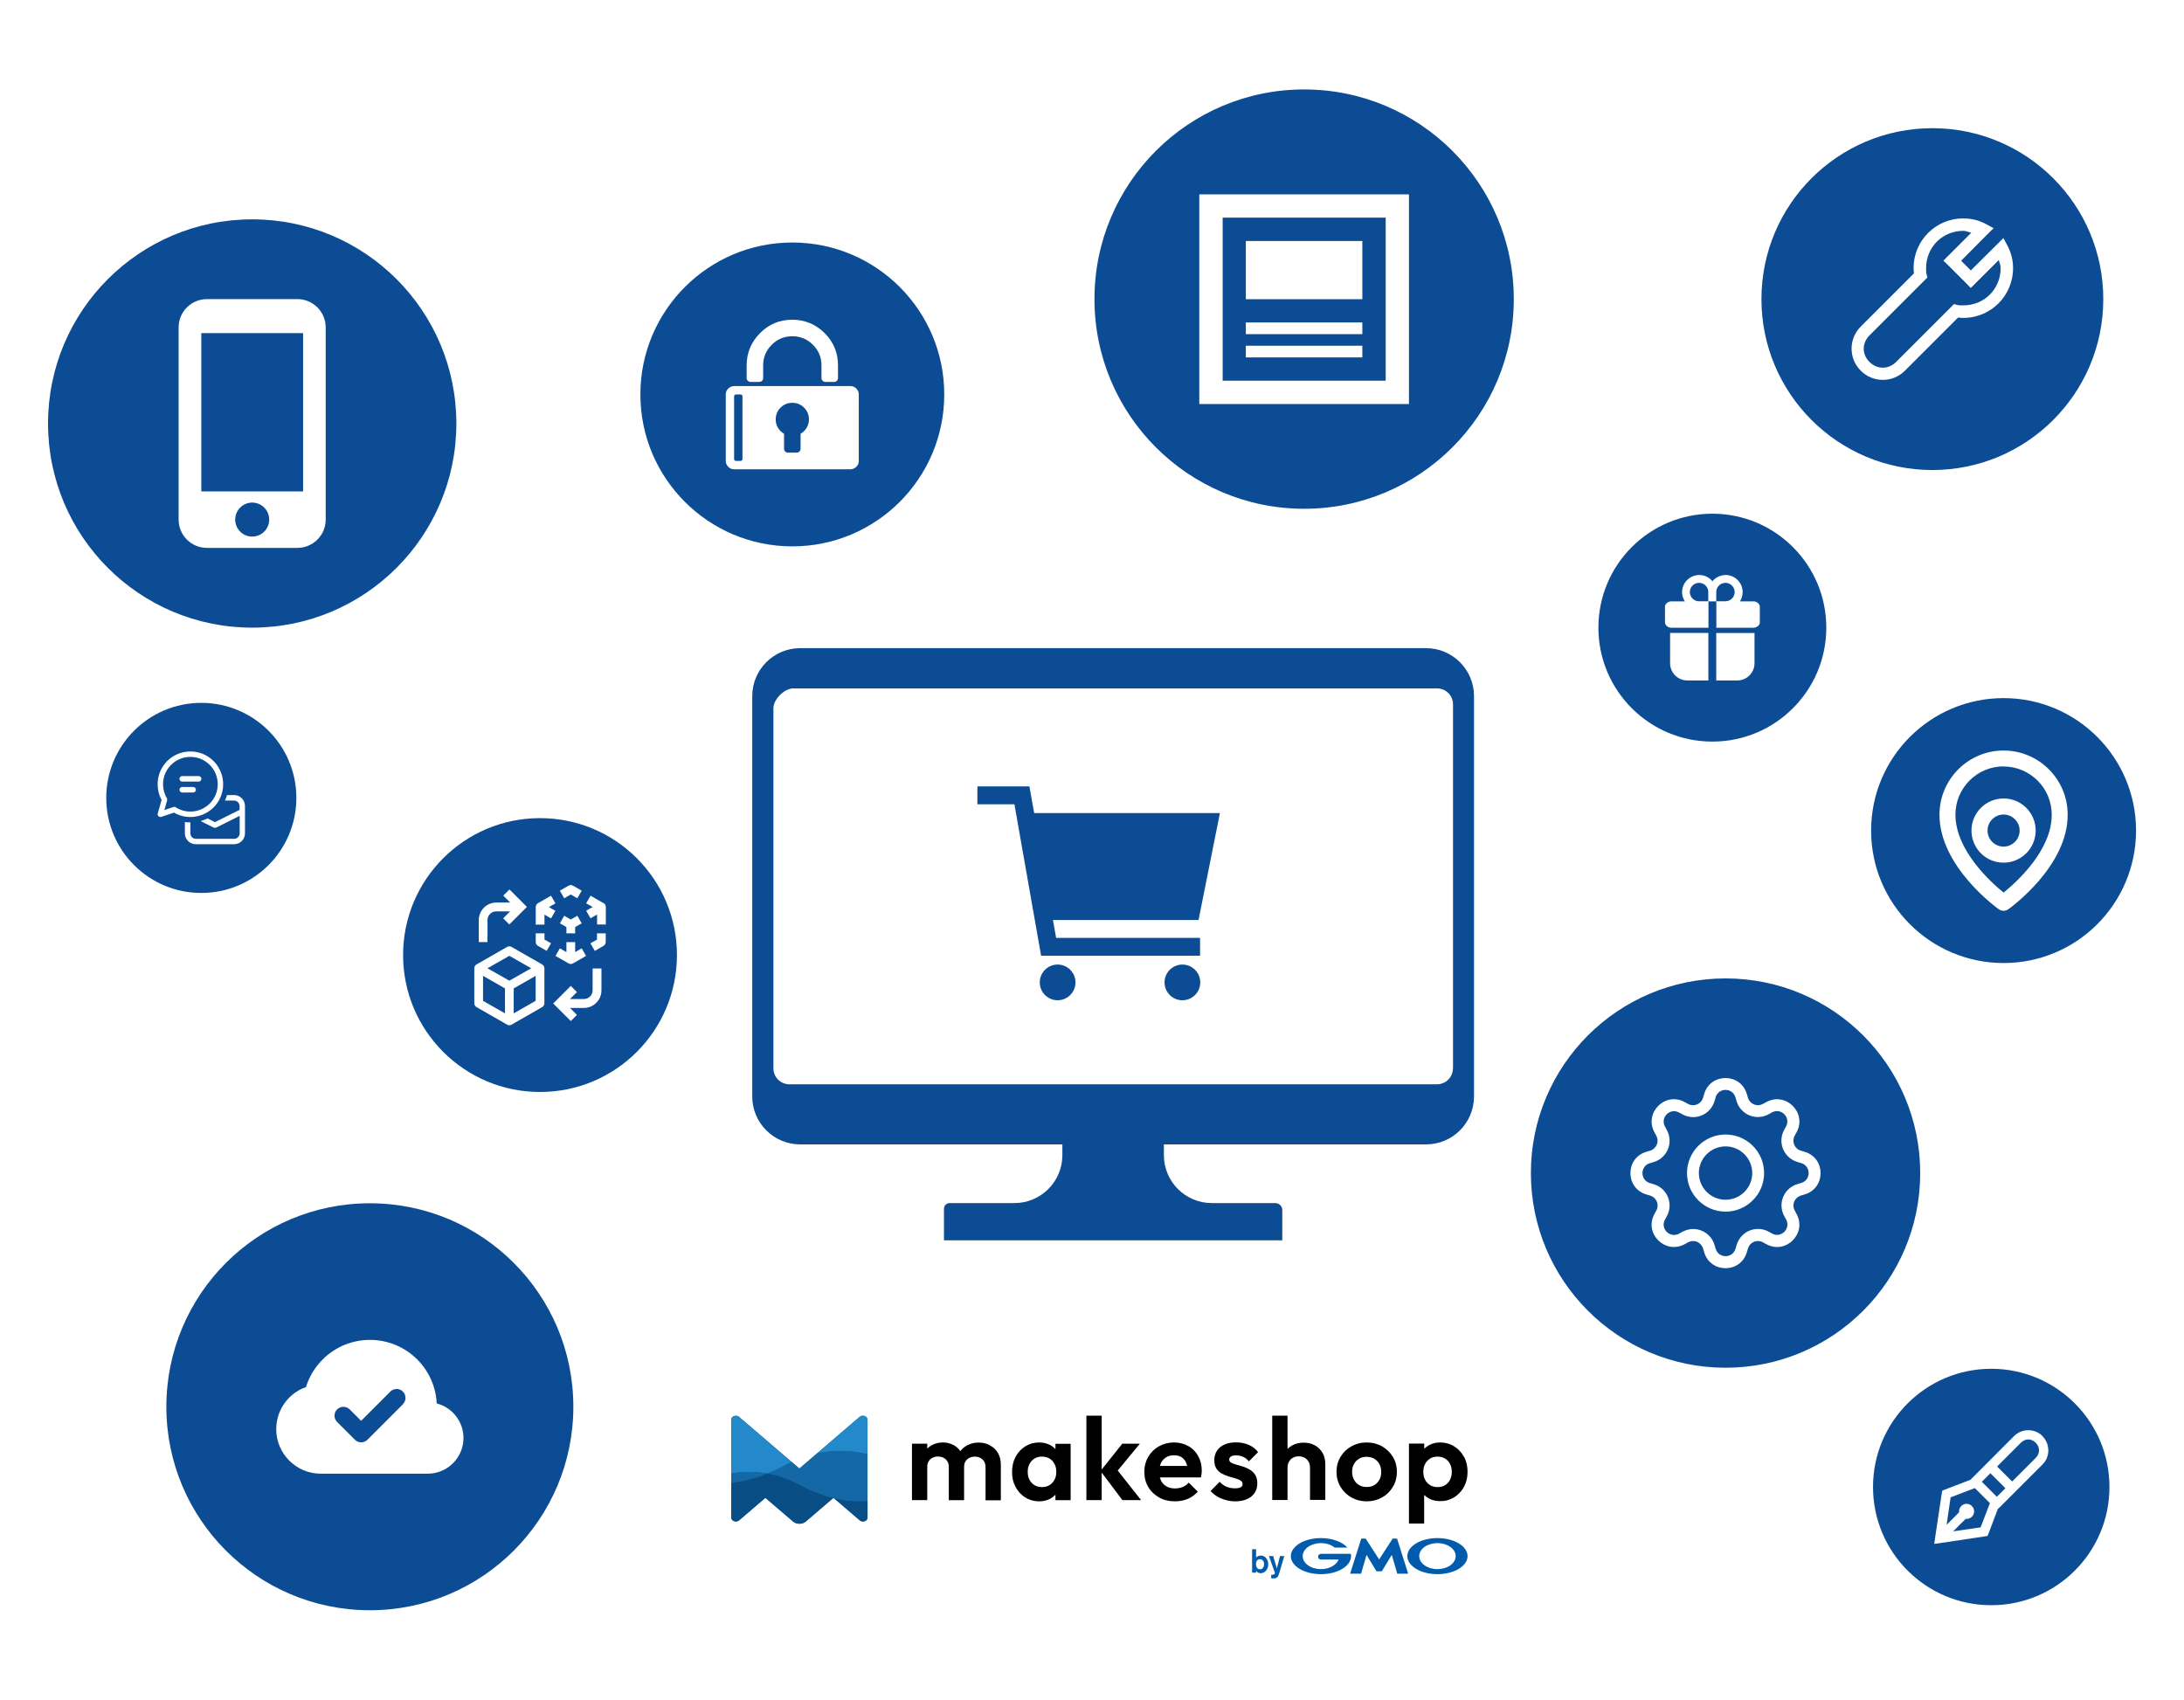
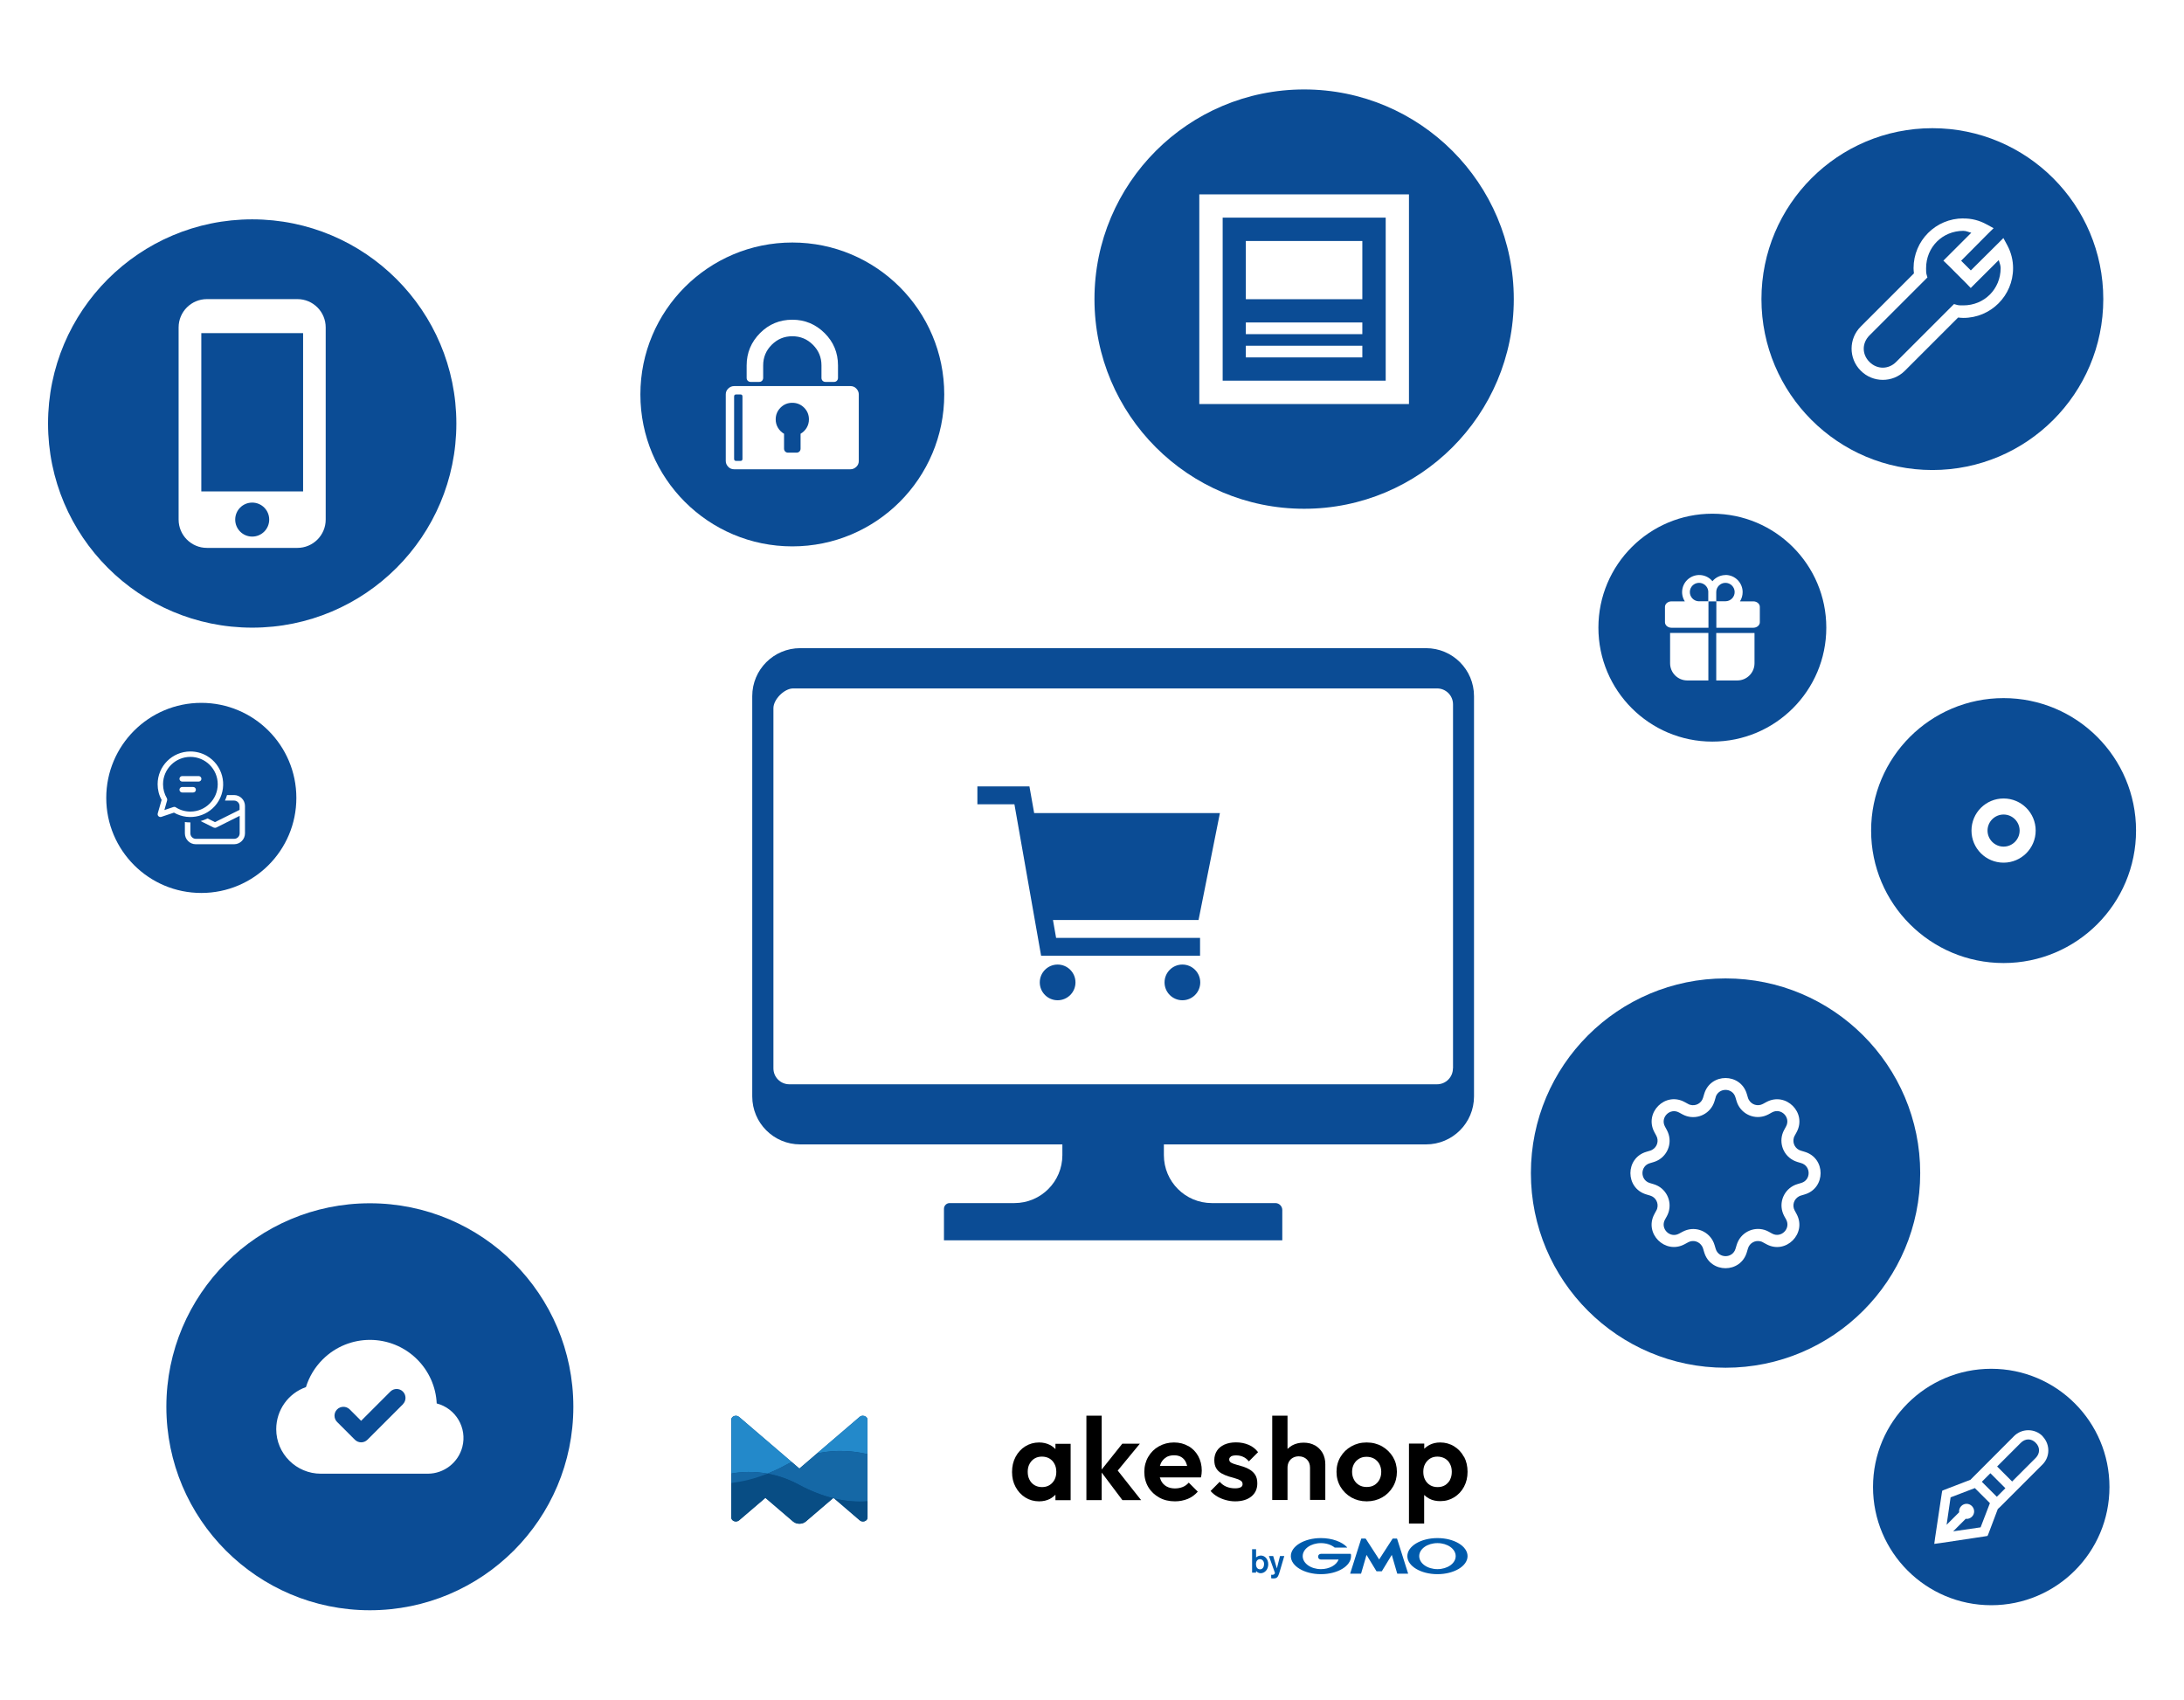
<svg xmlns="http://www.w3.org/2000/svg" id="_レイヤー_2" data-name="レイヤー 2" viewBox="0 0 230 179">
  <defs>
    <style>
      .cls-1 {
        fill: none;
      }

      .cls-2 {
        fill: #005bac;
      }

      .cls-3, .cls-4 {
        fill: #fff;
      }

      .cls-5 {
        fill: #1568a6;
      }

      .cls-6 {
        fill: #2389ca;
      }

      .cls-7 {
        fill: #0b4c95;
      }

      .cls-8 {
        fill: #084d84;
      }

      .cls-4 {
        fill-rule: evenodd;
      }
    </style>
  </defs>
  <g id="_レイヤー_1-2" data-name="レイヤー 1">
    <g>
      <rect class="cls-3" width="230" height="179" />
      <g>
        <g>
-           <path d="m104.25,152.2c-.35-.18-.75-.28-1.19-.28s-.84.1-1.2.29c-.29.15-.53.36-.73.61-.18-.26-.41-.47-.7-.63-.34-.18-.71-.28-1.12-.28-.43,0-.82.09-1.17.28-.19.1-.35.22-.49.37v-.52h-1.61v5.94h1.61v-3.5c0-.23.05-.43.15-.59.1-.16.23-.29.41-.37.17-.09.36-.13.58-.13.32,0,.59.1.8.29.22.19.33.46.33.81v3.5h1.61v-3.5c0-.23.05-.43.15-.59s.24-.29.41-.37c.18-.09.37-.13.57-.13.32,0,.59.1.8.29.22.19.33.46.33.81v3.5h1.61v-3.76c0-.47-.1-.88-.31-1.23-.2-.34-.48-.61-.84-.79Z" />
          <path d="m111.15,152.61c-.16-.17-.35-.32-.58-.44-.34-.17-.72-.26-1.14-.26-.54,0-1.03.14-1.46.41-.43.27-.77.64-1.02,1.11-.25.47-.37,1-.37,1.59s.12,1.11.37,1.57c.25.47.59.84,1.02,1.11.43.27.92.41,1.46.41.43,0,.81-.09,1.14-.26.22-.12.41-.26.58-.44v.58h1.6v-5.94h-1.6v.57Zm-.33,3.55c-.28.3-.64.45-1.09.45-.29,0-.56-.07-.78-.2-.23-.14-.4-.32-.53-.57-.13-.24-.19-.52-.19-.84s.06-.59.19-.83c.13-.24.3-.43.53-.57.23-.14.49-.2.78-.2s.57.07.79.2c.23.14.4.32.53.57.13.24.19.52.19.83,0,.48-.14.86-.42,1.16Z" />
          <polygon points="120.04 152.04 118.19 152.04 116.02 154.76 116.02 149.09 114.41 149.09 114.41 157.98 116.02 157.98 116.02 155.08 118.2 157.98 120.17 157.98 117.71 154.87 120.04 152.04" />
          <path d="m125.15,152.3c-.44-.26-.94-.39-1.52-.39s-1.11.14-1.59.41c-.48.27-.85.64-1.12,1.11-.27.46-.41.99-.41,1.58s.14,1.13.42,1.6c.28.47.67.83,1.15,1.1.48.27,1.04.4,1.66.4.48,0,.93-.09,1.35-.26.41-.17.76-.43,1.05-.76l-.95-.95c-.18.2-.39.36-.64.46-.25.1-.52.15-.82.15-.34,0-.63-.07-.88-.21-.25-.14-.45-.35-.58-.61-.05-.11-.09-.22-.13-.34h4.33c.03-.15.06-.27.07-.39.01-.11.02-.22.02-.33,0-.57-.13-1.07-.37-1.52-.25-.45-.59-.8-1.03-1.06Zm-2.35,1.17c.24-.14.52-.21.84-.21.3,0,.56.06.77.19.21.13.37.31.48.55.05.11.09.24.13.38h-2.87c.03-.1.07-.21.11-.3.13-.26.31-.46.55-.6Z" />
          <path d="m129.63,153.38c.13-.07.31-.11.55-.11.26,0,.51.05.73.15.23.1.43.26.61.48l.97-.97c-.26-.34-.59-.6-.99-.77-.4-.17-.84-.26-1.33-.26s-.87.08-1.22.23c-.34.16-.61.37-.79.65-.18.28-.28.61-.28.98s.07.65.21.88c.14.23.33.4.56.53.23.13.47.23.72.31.25.08.49.15.72.21.23.06.42.14.56.23.14.09.21.22.21.38,0,.15-.07.26-.2.33-.14.07-.33.11-.6.11-.33,0-.63-.06-.9-.17-.27-.11-.51-.29-.71-.52l-.96.97c.2.23.43.42.7.58.27.16.57.28.89.37.32.09.65.14.99.14.72,0,1.29-.17,1.71-.51.42-.34.63-.8.63-1.38,0-.36-.07-.66-.21-.88-.14-.23-.33-.41-.55-.55-.23-.14-.46-.25-.71-.33-.25-.08-.49-.15-.72-.21-.23-.06-.42-.13-.56-.21-.14-.08-.21-.2-.21-.34,0-.13.06-.23.19-.31Z" />
          <path d="m138.48,152.22c-.35-.2-.75-.29-1.2-.29s-.85.1-1.2.29c-.18.1-.34.23-.49.37v-3.5h-1.61v8.88h1.61v-3.4c0-.24.05-.45.15-.63.1-.18.24-.32.42-.42.18-.1.39-.15.61-.15.35,0,.64.11.86.33.22.22.33.51.33.86v3.4h1.61v-3.76c0-.45-.1-.85-.29-1.19-.2-.34-.47-.61-.82-.81Z" />
          <path d="m145.55,152.32c-.48-.27-1.02-.41-1.63-.41s-1.13.14-1.61.41c-.48.27-.86.64-1.14,1.11-.28.46-.42.99-.42,1.57s.14,1.11.42,1.58c.28.47.66.84,1.14,1.12.48.27,1.02.41,1.62.41s1.14-.14,1.62-.41c.48-.27.86-.65,1.14-1.12.28-.47.42-1,.42-1.58s-.14-1.1-.42-1.57c-.28-.46-.66-.83-1.14-1.11Zm-.28,3.51c-.13.24-.31.43-.54.57-.23.14-.5.2-.81.2s-.56-.07-.79-.2c-.23-.14-.41-.32-.54-.57-.13-.24-.2-.52-.2-.83s.07-.59.2-.82c.13-.24.31-.42.54-.56.23-.14.49-.2.79-.2s.57.07.8.2c.23.14.41.32.54.56.13.24.2.51.2.82s-.06.59-.19.83Z" />
          <path d="m154.17,153.43c-.25-.47-.59-.84-1.03-1.11-.43-.27-.93-.41-1.47-.41-.43,0-.81.09-1.15.27-.2.11-.38.24-.53.39v-.54h-1.61v8.42h1.6v-3.01c.16.15.33.28.54.39.34.18.73.26,1.16.26.55,0,1.04-.14,1.47-.41.43-.27.78-.64,1.03-1.11.25-.47.37-.99.37-1.57s-.12-1.12-.37-1.59Zm-1.46,2.41c-.13.24-.31.43-.53.57-.23.14-.49.2-.79.2s-.56-.07-.78-.2c-.23-.14-.4-.32-.53-.57-.13-.24-.19-.52-.19-.84s.06-.59.19-.83c.13-.24.31-.43.53-.57.23-.14.49-.2.77-.2s.56.07.79.2c.23.14.41.32.53.57.13.24.19.52.19.83s-.06.6-.19.84Z" />
          <path class="cls-8" d="m91.33,149.38c-.03-.08-.09-.14-.16-.19-.18-.12-.45-.13-.64.03l-6.35,5.44-6.35-5.44c-.3-.26-.82-.08-.82.29v10.31c0,.36.51.55.82.29l2.77-2.37,2.91,2.49c.37.32.98.32,1.35,0l2.86-2.45s.09.02.14.03l2.68,2.3c.3.26.82.08.82-.29v-10.31s0-.09-.02-.13Z" />
          <path class="cls-1" d="m87.77,157.73l-.05.04s.09.02.14.03l-.09-.08h0Z" />
          <path class="cls-6" d="m91.35,153.14v-3.64s0-.09-.02-.13c-.03-.08-.09-.14-.16-.19-.18-.12-.45-.13-.64.03l-4.49,3.85c2.04-.43,3.88-.26,5.3.08Z" />
          <path class="cls-6" d="m80.83,155.19c.62-.25,1.26-.54,1.91-.9.21-.12.43-.22.64-.32l-5.54-4.75c-.3-.26-.82-.08-.82.29v5.67c1.09-.19,2.39-.25,3.81.01Z" />
          <path class="cls-5" d="m91.35,158.1v-4.96c-1.42-.34-3.26-.51-5.3-.08l-1.86,1.6-.81-.69c-.21.1-.42.21-.64.32-.65.35-1.29.65-1.91.9,1.05.19,2.17.55,3.31,1.17,1.27.69,2.47,1.14,3.58,1.41l.05-.04h0l.09.08c1.28.3,2.45.38,3.49.29Z" />
          <path class="cls-8" d="m87.86,157.81l2.68,2.3c.3.26.82.08.82-.29v-1.71c-1.04.08-2.21,0-3.49-.29Z" />
          <path class="cls-8" d="m80.83,155.19c-1.37.55-2.64.85-3.81.98v3.65c0,.36.51.55.82.29l2.77-2.37,2.91,2.49c.37.32.98.32,1.35,0l2.86-2.45c-1.11-.28-2.31-.73-3.58-1.41-1.14-.62-2.26-.98-3.31-1.17Z" />
          <path class="cls-5" d="m77.02,155.18v.99c1.17-.13,2.44-.43,3.81-.98-1.42-.26-2.71-.2-3.81-.01Z" />
          <g>
            <path class="cls-2" d="m133.12,164.73c0,.23-.11.54-.42.54-.03,0-.32,0-.4-.33-.01-.04-.03-.12-.03-.22,0-.38.22-.52.41-.52.23,0,.45.19.44.53Zm-1.26-1.59v2.48h.42v-.18c.09.11.25.24.48.24.42,0,.8-.37.8-.94s-.37-.92-.77-.92c-.19,0-.37.07-.51.2v-.87h-.42Z" />
            <path class="cls-2" d="m135.25,163.87l-.45,1.53-.1.33c-.12.37-.25.5-.58.5-.14,0-.2-.01-.25-.02v-.37s.07.01.11.01c.03,0,.12,0,.19-.05.05-.03.1-.11.1-.14l-.64-1.79h.45l.39,1.31.33-1.31h.43Z" />
          </g>
          <g>
            <path class="cls-2" d="m145.24,165.48h.25s.03,0,.04-.02l1.04-1.71.57,1.96s.02.02.03.02h1.1s.02,0,.02-.02l-1.16-3.66s-.02-.02-.03-.02h-.41s-.03,0-.04.02l-1.41,2.18-1.41-2.18s-.02-.02-.04-.02h-.41s-.03.01-.03.02l-1.16,3.66s0,.02.02.02h1.1s.03-.01.03-.02l.57-1.96,1.04,1.71s.02.02.04.02h.25Z" />
            <path class="cls-2" d="m142.25,163.66s0,0,0,0c0-.01-.01-.02-.02-.02h-3.12c-.17,0-.3.13-.3.3s.13.3.3.3h1.86c-.22.58-.97,1.01-1.86,1.01-1.06,0-1.92-.61-1.92-1.37s.86-1.37,1.92-1.37c.58,0,1.1.18,1.45.47,0,0,0,0,0,0,0,0,0,0,.01,0h1.28s.02-.01.02-.02c0,0,0-.01,0-.01,0,0,0,0,0,0-.54-.58-1.58-.97-2.76-.97-1.75,0-3.17.85-3.17,1.9s1.42,1.9,3.17,1.9,3.17-.85,3.17-1.9c0-.07,0-.15-.02-.22Z" />
            <path class="cls-2" d="m151.38,161.98c-1.75,0-3.17.85-3.17,1.9s1.42,1.9,3.17,1.9,3.17-.85,3.17-1.9-1.42-1.9-3.17-1.9Zm0,3.27c-1.06,0-1.92-.61-1.92-1.37s.86-1.37,1.92-1.37,1.92.61,1.92,1.37-.86,1.37-1.92,1.37Z" />
          </g>
        </g>
        <g>
-           <circle class="cls-7" cx="56.87" cy="100.58" r="14.42" />
          <path class="cls-3" d="m57.1,101.57l-3.23-1.85c-.14-.08-.32-.08-.46,0l-3.23,1.85c-.14.08-.23.24-.23.4v3.69c0,.17.09.32.23.4l3.23,1.85c.14.08.32.08.46,0l3.23-1.85c.14-.08.23-.24.23-.4v-3.69c0-.17-.09-.32-.23-.4Zm-3.46-.91l2.3,1.31-2.3,1.31-2.3-1.31,2.3-1.31Zm-2.77,2.11l2.31,1.32v2.63l-2.31-1.32v-2.63Zm3.23,3.95v-2.63l2.31-1.32v2.63l-2.31,1.32Zm8.31-4.74v2.31c0,.51-.41.92-.92.92h-1.46l.73-.73-.65-.65-1.85,1.85,1.85,1.85.65-.65-.73-.73h1.46c1.02,0,1.85-.83,1.85-1.85v-2.31h-.92Zm-4.84-1.84l-.92-.53c-.14-.08-.23-.24-.23-.4v-.92h.92v.66l.69.39-.46.8Zm3.69-.27l-.69.4v-1.05h-.92v1.05l-.69-.4-.46.8,1.38.79c.14.08.32.08.46,0l1.38-.79-.46-.8h0Zm1.38.27l-.46-.8.69-.39v-.66h.92v.92c0,.17-.09.32-.23.4l-.92.53Zm-1.38-2.9l-.46-.8-.69.4-.69-.4-.46.8.69.39v.66h.92v-.66l.69-.39Zm2.31-2.12l-1.38-.79-.46.8.68.39-.68.39.46.8.69-.4v1.05h.92v-1.85c0-.17-.09-.32-.23-.4Zm-2.77-.52l-.69-.4-.69.4-.46-.8.92-.53c.14-.08.32-.08.46,0l.92.53-.46.8h0Zm-2.31.53l-.46-.8-1.38.79c-.14.08-.23.24-.23.4v1.85h.92v-1.05l.69.4.46-.8-.68-.39s.68-.39.68-.39Zm-4.84-1.46l-.65.65.73.73h-1.46c-1.02,0-1.85.83-1.85,1.85v2.31h.92v-2.31c0-.51.41-.92.92-.92h1.46l-.73.73.65.65,1.85-1.85-1.85-1.85Z" />
        </g>
        <g>
          <g>
            <rect class="cls-3" x="80.45" y="72.5" width="73.94" height="43.14" />
            <path class="cls-7" d="m150.18,68.26h-65.91c-2.79,0-5.05,2.26-5.05,5.05v42.16c0,2.79,2.26,5.05,5.05,5.05h27.61v1.13c0,2.79-2.26,5.05-5.05,5.05h-6.82c-.33,0-.6.27-.6.6v3.32h35.63v-3.19c0-.4-.33-.73-.73-.73h-6.69c-2.79,0-5.05-2.26-5.05-5.05v-1.13h27.61c2.79,0,5.05-2.26,5.05-5.05v-42.16c0-2.79-2.26-5.05-5.05-5.05Zm2.83,44.25c0,.93-.75,1.68-1.68,1.68h-68.2c-.93,0-1.68-.75-1.68-1.68v-37.93c0-.93,1.15-2.08,2.08-2.08h67.81c.93,0,1.68.75,1.68,1.68v35.15s0,3.17,0,3.17Z" />
          </g>
          <g>
            <circle class="cls-7" cx="111.38" cy="103.46" r="1.88" />
            <circle class="cls-7" cx="124.52" cy="103.46" r="1.88" />
            <path class="cls-7" d="m110.9,96.89h15.32l2.25-11.26h-19.56l-.5-2.81h-5.48v1.88h3.9l2.81,15.95h16.74v-1.88h-15.16l-.33-1.88Z" />
          </g>
        </g>
        <g>
          <circle class="cls-7" cx="137.34" cy="31.5" r="22.08" />
          <path class="cls-3" d="m145.93,22.92v17.17h-17.17v-17.17h17.17m2.45-2.45h-22.08v22.08h22.08v-22.08m-4.91,17.17h-12.27v-1.23h12.27v1.23m0-2.45h-12.27v-1.23h12.27v1.23m0-3.68h-12.27v-6.13h12.27v6.13Z" />
        </g>
        <g>
          <circle class="cls-7" cx="83.44" cy="41.54" r="16" />
          <path class="cls-3" d="m77.97,41.54c.15,0,.22.07.22.22v6.56c0,.15-.07.22-.22.22h-.44c-.15,0-.22-.07-.22-.22v-6.56c0-.15.07-.22.22-.22h.44Zm5.47.88c.48,0,.9.17,1.24.51s.51.75.51,1.24c0,.32-.08.61-.24.88s-.37.47-.64.63v1.56c0,.13-.04.23-.12.31s-.19.12-.31.12h-.88c-.13,0-.23-.04-.31-.12s-.12-.19-.12-.31v-1.56c-.26-.15-.48-.36-.64-.63s-.24-.56-.24-.88c0-.48.17-.9.51-1.24s.75-.51,1.24-.51Zm-4.81-3.94v1.31c0,.13.04.23.12.31s.19.12.31.12h.88c.13,0,.23-.04.31-.12s.12-.19.12-.31v-1.31c0-.85.3-1.57.9-2.17s1.32-.9,2.17-.9,1.57.3,2.17.9c.6.6.9,1.32.9,2.17v1.31c0,.13.04.23.12.31s.19.12.31.12h.88c.13,0,.23-.04.31-.12s.12-.19.12-.31v-1.31c0-1.33-.47-2.47-1.41-3.4s-2.07-1.41-3.4-1.41-2.47.47-3.4,1.41-1.41,2.07-1.41,3.4Zm11.81,10.06v-7c0-.24-.09-.44-.26-.62s-.38-.26-.62-.26h-12.25c-.24,0-.44.09-.62.26s-.26.38-.26.62v7c0,.24.09.44.26.62s.38.26.62.26h12.25c.24,0,.44-.09.62-.26s.26-.38.26-.62Z" />
        </g>
        <g>
          <circle class="cls-7" cx="26.56" cy="44.6" r="21.5" />
          <path class="cls-3" d="m31.32,31.5h-9.53c-1.64,0-2.98,1.33-2.98,2.98v20.24c0,1.64,1.33,2.98,2.98,2.98h9.53c1.64,0,2.98-1.33,2.98-2.98v-20.24c0-1.64-1.33-2.98-2.98-2.98Zm-4.76,25.01c-.99,0-1.79-.8-1.79-1.79s.8-1.79,1.79-1.79,1.79.8,1.79,1.79-.8,1.79-1.79,1.79Zm5.36-4.76h-10.72v-16.67h10.72v16.67Z" />
        </g>
        <g>
          <circle class="cls-7" cx="38.95" cy="148.15" r="21.43" />
          <path class="cls-4" d="m33.98,143.17c2.75-2.75,7.21-2.75,9.96,0,1.23,1.23,1.97,2.88,2.05,4.63,2.01.52,3.22,2.57,2.7,4.58-.43,1.65-1.92,2.81-3.63,2.82h-11.27c-2.59,0-4.7-2.1-4.7-4.69,0-1.99,1.25-3.77,3.13-4.43.34-1.1.94-2.09,1.75-2.9Zm8.46,4.7c.36-.37.35-.97-.02-1.33-.36-.35-.94-.35-1.3,0l-3.09,3.09-1.21-1.21c-.37-.36-.97-.35-1.33.02-.35.36-.35.94,0,1.3l1.88,1.88c.37.37.96.37,1.33,0,0,0,3.76-3.76,3.76-3.76Z" />
        </g>
        <g>
          <circle class="cls-7" cx="21.2" cy="84.03" r="10.01" />
          <path class="cls-3" d="m18.9,82.02c0-.16.13-.29.29-.29h1.73c.16,0,.29.13.29.29s-.13.29-.29.29h-1.73c-.16,0-.29-.13-.29-.29Zm.29.86c-.16,0-.29.13-.29.29s.13.29.29.29h1.15c.16,0,.29-.13.29-.29s-.13-.29-.29-.29h-1.15Zm.86-3.74c-1.91,0-3.45,1.54-3.45,3.45,0,.58.14,1.15.42,1.65l-.41,1.43c-.04.15.04.31.2.36.06.02.11.01.17,0l1.34-.45c1.65.95,3.76.39,4.72-1.26.95-1.65.39-3.76-1.26-4.72-.52-.3-1.12-.46-1.73-.46Zm-2.88,3.45c0-1.59,1.29-2.88,2.88-2.88,1.59,0,2.88,1.29,2.88,2.88,0,1.59-1.29,2.88-2.88,2.88-.54,0-1.08-.15-1.54-.45-.07-.05-.16-.06-.25-.03l-.95.32.29-1.02c.02-.08.01-.16-.03-.23-.26-.44-.4-.95-.4-1.47Zm5.34,4.57l-1.38-.69c.25-.07.5-.17.73-.28l.78.39,2.59-1.29v-.4c0-.32-.26-.58-.58-.58h-.96c.09-.18.16-.38.22-.58h.74c.64,0,1.15.52,1.15,1.15v2.88c0,.64-.52,1.15-1.15,1.15h-4.03c-.64,0-1.15-.52-1.15-1.15v-1.19c.19.03.38.04.58.04v1.15c0,.32.26.58.58.58h4.03c.32,0,.58-.26.58-.58v-1.84l-2.46,1.23c-.08.04-.18.04-.26,0Z" />
        </g>
        <g>
          <circle class="cls-7" cx="180.33" cy="66.1" r="12" />
          <path class="cls-3" d="m179.91,66.66v5h-2.22c-1,0-1.81-.81-1.81-1.81v-3.19h4.03Zm4.86,0v3.19c0,1-.81,1.81-1.81,1.81h-2.22v-5h4.03Zm-3.06-6.11c1,0,1.81.81,1.81,1.81,0,.35-.1.68-.28.97h1.4c.38,0,.69.26.69.58v1.62c0,.32-.31.58-.69.58h-3.89v-2.78h-.83v2.78h-3.89c-.38,0-.69-.26-.69-.58v-1.62c0-.32.31-.58.69-.58h1.4c-.54-.84-.29-1.96.55-2.49.77-.49,1.78-.33,2.36.37.34-.41.85-.65,1.39-.65Zm-2.78.83c-.54,0-.97.44-.97.97,0,.51.39.93.89.97h.08s.97,0,.97,0v-1.05c-.04-.5-.47-.89-.97-.89Zm2.78,0c-.54,0-.97.44-.97.97v.97h.97c.54,0,.97-.44.97-.97s-.44-.97-.97-.97Z" />
        </g>
        <g>
          <circle class="cls-7" cx="203.5" cy="31.5" r="18" />
          <path class="cls-3" d="m206.76,23c-2.9,0-5.24,2.34-5.24,5.24,0,.15.02.36.04.55l-5.6,5.6c-1.28,1.27-1.29,3.35-.02,4.63,0,0,.01.01.02.02,1.27,1.28,3.35,1.29,4.63.02,0,0,.01-.01.02-.02l5.6-5.6c.19.02.4.04.55.04,2.9,0,5.24-2.34,5.24-5.24,0-.84-.21-1.67-.61-2.41l-.41-.76-.61.61-2.82,2.8-1.02-1.02,2.8-2.82.62-.61-.76-.41c-.74-.41-1.57-.62-2.41-.61Zm0,1.31c.32,0,.55.14.84.2l-2.47,2.47-.47.47.47.45,1.96,1.96.45.47.47-.47,2.48-2.47c.07.28.2.52.2.84,0,2.21-1.72,3.93-3.93,3.93-.26,0-.47,0-.63-.04l-.35-.1-.27.27-5.83,5.83c-.8.8-2,.8-2.8,0l-.02-.02c-.79-.8-.78-1.98.02-2.78l5.83-5.83.27-.27-.1-.35c-.04-.16-.04-.37-.04-.63,0-2.21,1.72-3.93,3.93-3.93h0Z" />
        </g>
        <g>
          <circle class="cls-7" cx="211" cy="87.47" r="13.95" />
          <g>
            <path class="cls-3" d="m211,90.85c1.86,0,3.38-1.51,3.38-3.38s-1.51-3.38-3.38-3.38-3.38,1.51-3.38,3.38,1.51,3.38,3.38,3.38Zm0-5.07c.93,0,1.69.76,1.69,1.69s-.76,1.69-1.69,1.69-1.69-.76-1.69-1.69.76-1.69,1.69-1.69Z" />
-             <path class="cls-3" d="m210.51,95.76c.29.21.69.21.98,0,.26-.18,6.29-4.54,6.26-9.97,0-3.72-3.03-6.75-6.75-6.75s-6.75,3.03-6.75,6.75c-.02,5.44,6.01,9.8,6.26,9.98Zm.49-15.04c2.79,0,5.07,2.27,5.07,5.07.02,3.75-3.7,7.11-5.07,8.21-1.36-1.1-5.08-4.47-5.07-8.22,0-2.79,2.27-5.07,5.07-5.07Z" />
          </g>
        </g>
        <g>
          <circle class="cls-7" cx="181.72" cy="123.54" r="20.5" />
          <g>
-             <path class="cls-3" d="m181.72,119.48c-2.24,0-4.06,1.82-4.06,4.06s1.82,4.06,4.06,4.06,4.06-1.82,4.06-4.06-1.82-4.06-4.06-4.06Zm-2.81,4.06c0-1.55,1.26-2.81,2.81-2.81s2.81,1.26,2.81,2.81-1.26,2.81-2.81,2.81-2.81-1.26-2.81-2.81Z" />
            <path class="cls-3" d="m183.96,115.21c-.66-2.24-3.83-2.24-4.49,0l-.12.4c-.17.58-.78.91-1.36.74-.07-.02-.15-.05-.21-.09l-.37-.2c-2.05-1.12-4.29,1.13-3.18,3.18l.2.37c.29.53.09,1.19-.44,1.48-.07.04-.14.07-.21.09l-.4.12c-2.24.66-2.24,3.83,0,4.49l.4.12c.58.17.91.78.74,1.36-.02.07-.05.15-.09.21l-.2.37c-1.12,2.05,1.13,4.29,3.18,3.18l.37-.2c.53-.29,1.19-.09,1.48.44.04.07.07.14.09.21l.12.4c.66,2.24,3.83,2.24,4.49,0l.12-.4c.17-.58.78-.91,1.36-.74.07.02.15.05.21.09l.37.2c2.05,1.12,4.29-1.13,3.18-3.18l-.2-.37c-.29-.53-.09-1.19.44-1.48.07-.04.14-.07.21-.09l.4-.12c2.24-.66,2.24-3.83,0-4.49l-.4-.12c-.58-.17-.91-.78-.74-1.36.02-.07.05-.15.09-.21l.2-.37c1.12-2.05-1.13-4.29-3.18-3.18l-.37.2c-.53.29-1.19.09-1.48-.44-.04-.07-.07-.14-.09-.21,0,0-.12-.4-.12-.4Zm-3.29.35c.31-1.04,1.79-1.04,2.09,0l.12.4c.37,1.24,1.67,1.95,2.91,1.58.16-.05.31-.11.46-.19l.36-.2c.96-.52,2,.53,1.48,1.48l-.2.37c-.62,1.14-.2,2.56.94,3.18.15.08.3.14.46.19l.4.12c1.04.31,1.04,1.79,0,2.09l-.4.12c-1.24.37-1.95,1.67-1.58,2.91.05.16.11.31.19.46l.2.36c.52.96-.53,2-1.48,1.48l-.36-.2c-1.14-.62-2.56-.2-3.18.94-.08.15-.14.3-.19.46l-.12.4c-.31,1.04-1.79,1.04-2.09,0l-.12-.4c-.37-1.24-1.67-1.95-2.91-1.58-.16.05-.31.11-.46.19l-.37.2c-.96.52-2-.53-1.48-1.48l.2-.36c.62-1.14.2-2.56-.93-3.18-.15-.08-.3-.14-.46-.19l-.4-.12c-1.04-.31-1.04-1.79,0-2.09l.4-.12c1.24-.37,1.95-1.67,1.58-2.91-.05-.16-.11-.31-.19-.46l-.2-.37c-.52-.96.53-2,1.48-1.48l.37.2c1.14.62,2.56.2,3.18-.94.08-.15.14-.3.19-.46,0,0,.12-.4.12-.4Z" />
          </g>
        </g>
        <g>
          <circle class="cls-7" cx="209.7" cy="156.6" r="12.45" />
          <path class="cls-3" d="m213.6,150.62c-.54,0-1.09.21-1.5.62l-4.59,4.6-2.71,1.04-.26.11-.05.28-.7,4.66-.09.66.67-.09,4.66-.7.28-.05.11-.26.97-2.57.25-.23,4.46-4.46c.8-.8.81-2.08.06-2.91l-.06-.08c-.39-.4-.93-.62-1.49-.62h0Zm0,.97c.28,0,.56.12.79.36.46.46.46,1.11,0,1.58l-2.49,2.49-1.58-1.58,2.49-2.49c.23-.23.51-.36.79-.36h0Zm-3.99,3.56l1.58,1.58-.9.9-1.58-1.58.9-.9Zm-1.66,1.56h.02l1.59,1.59-.98,2.55-2.89.42,1.33-1.33s.05.02.08.02c.44,0,.8-.35.8-.79s-.37-.8-.8-.8-.79.37-.79.8c0,.03.01.05.02.08l-1.33,1.33.42-2.89,2.54-.97Z" />
        </g>
      </g>
    </g>
  </g>
</svg>